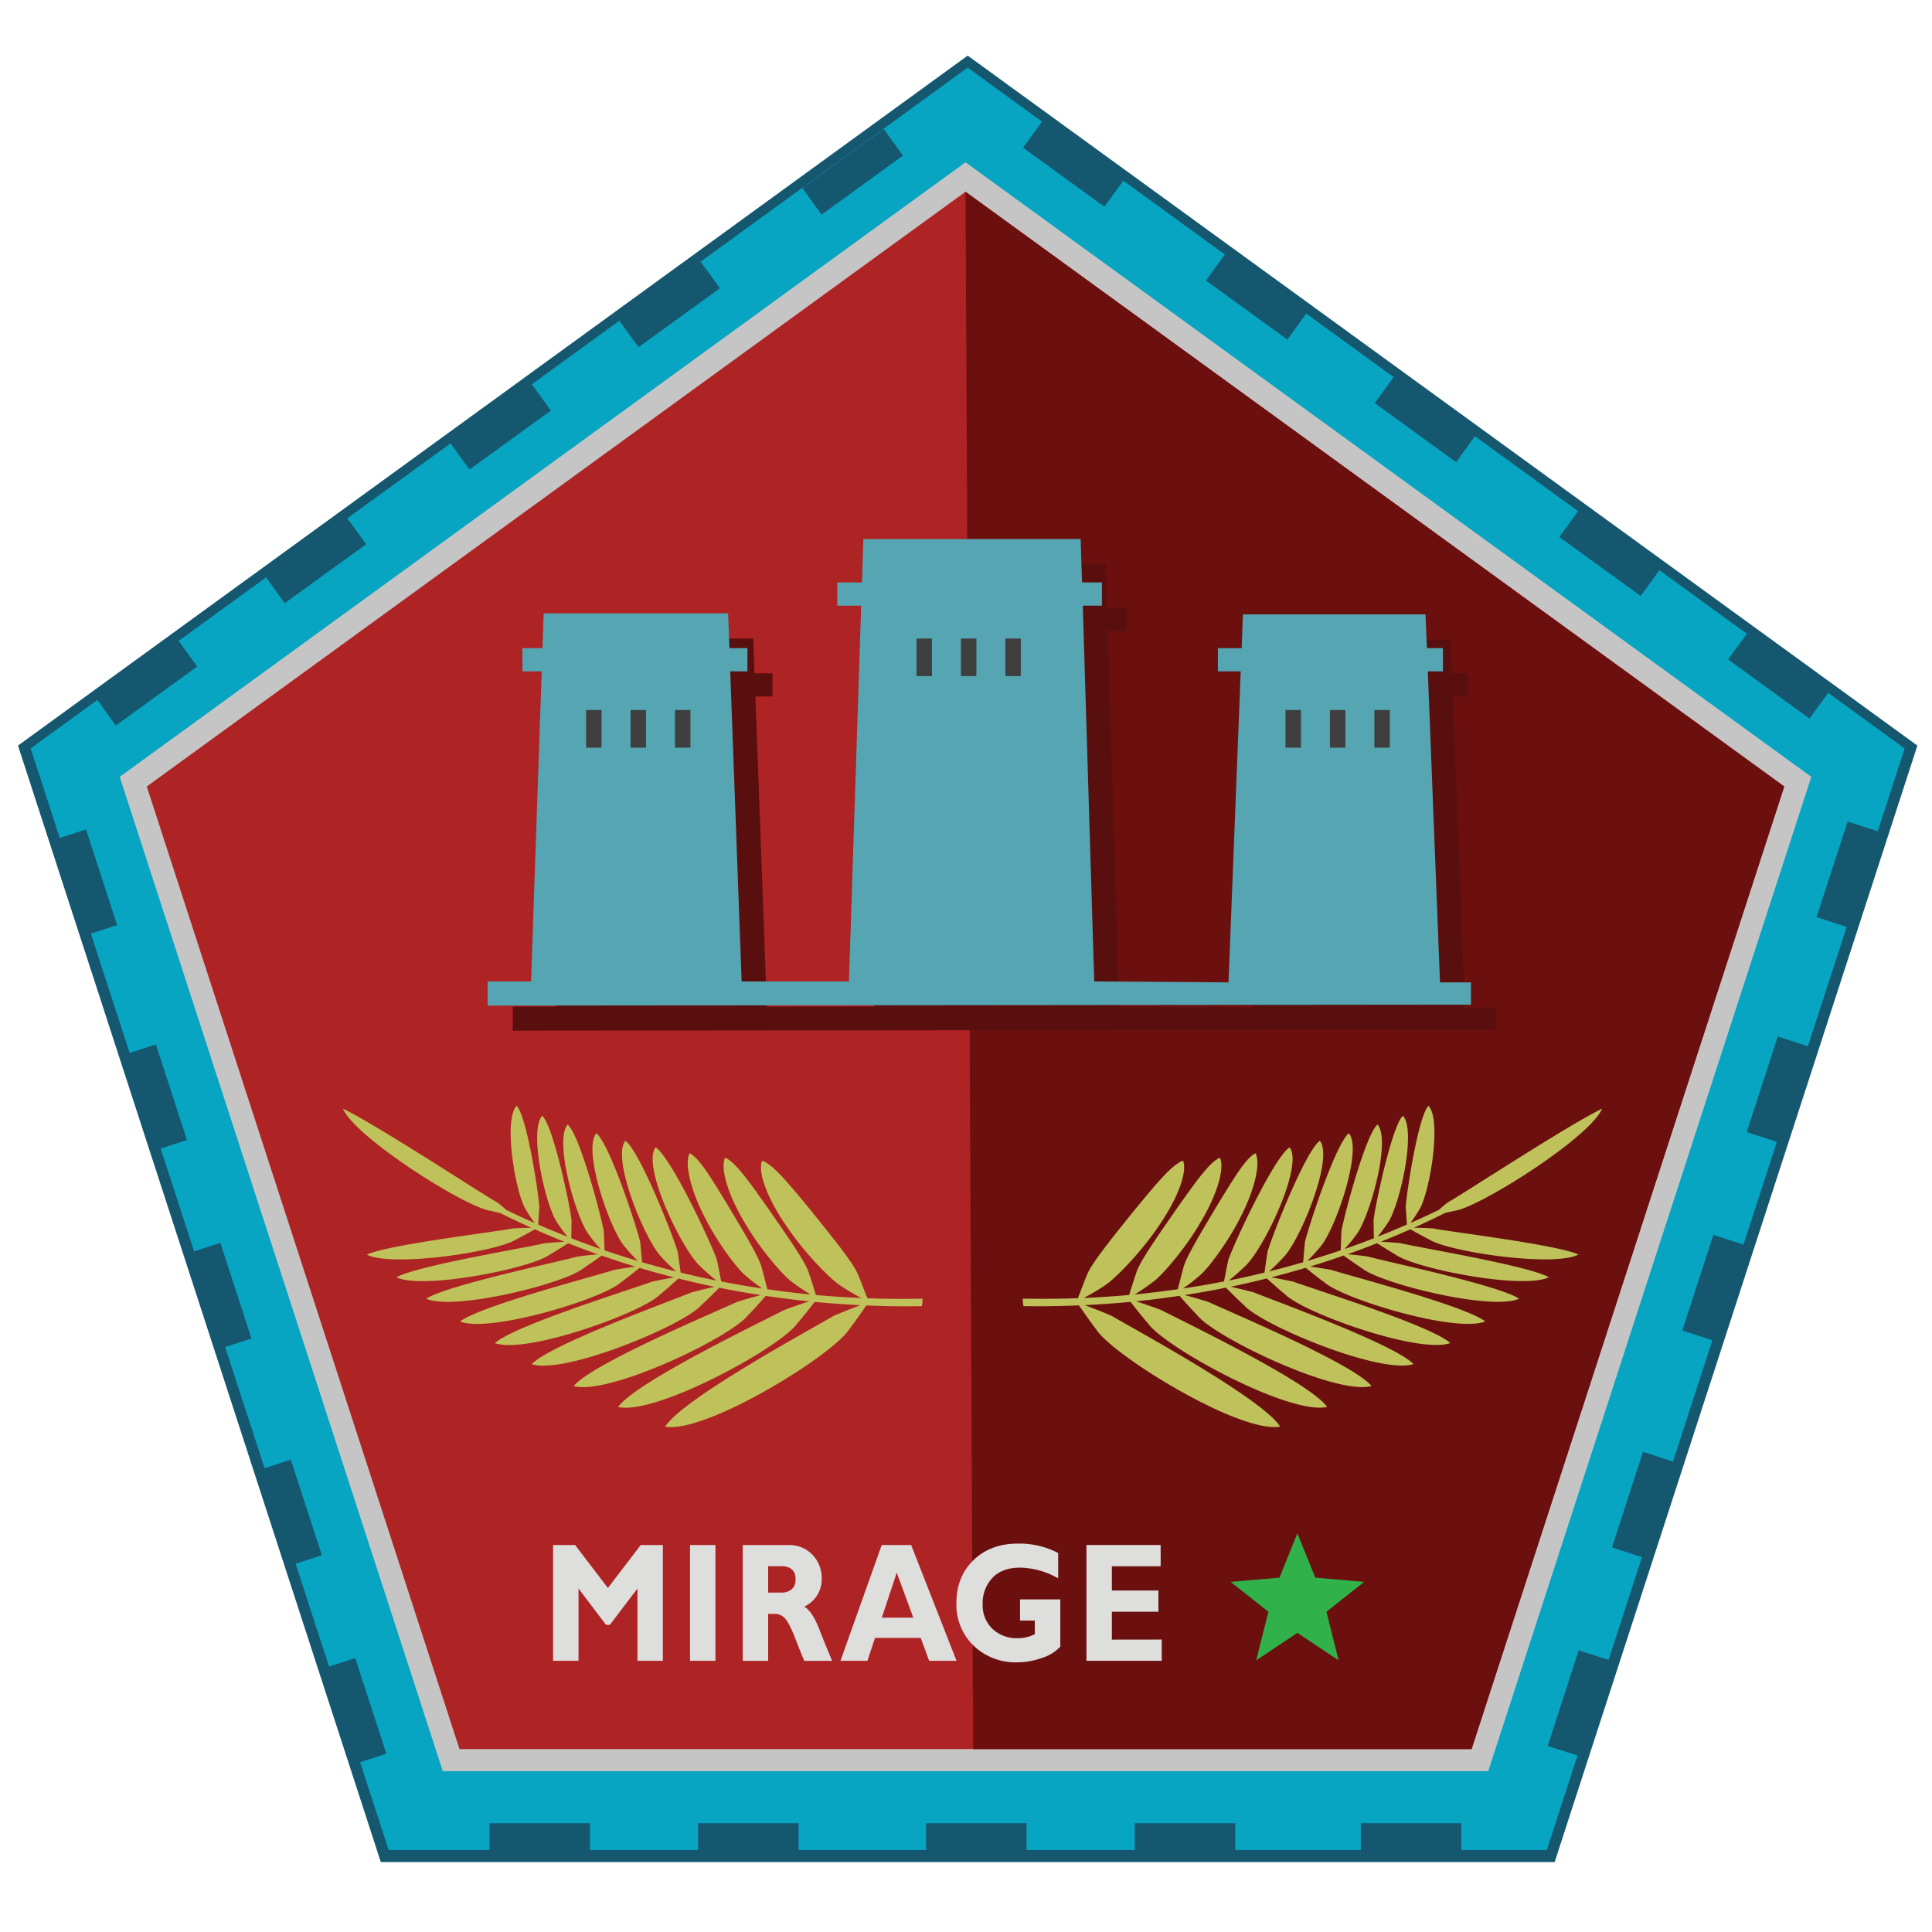
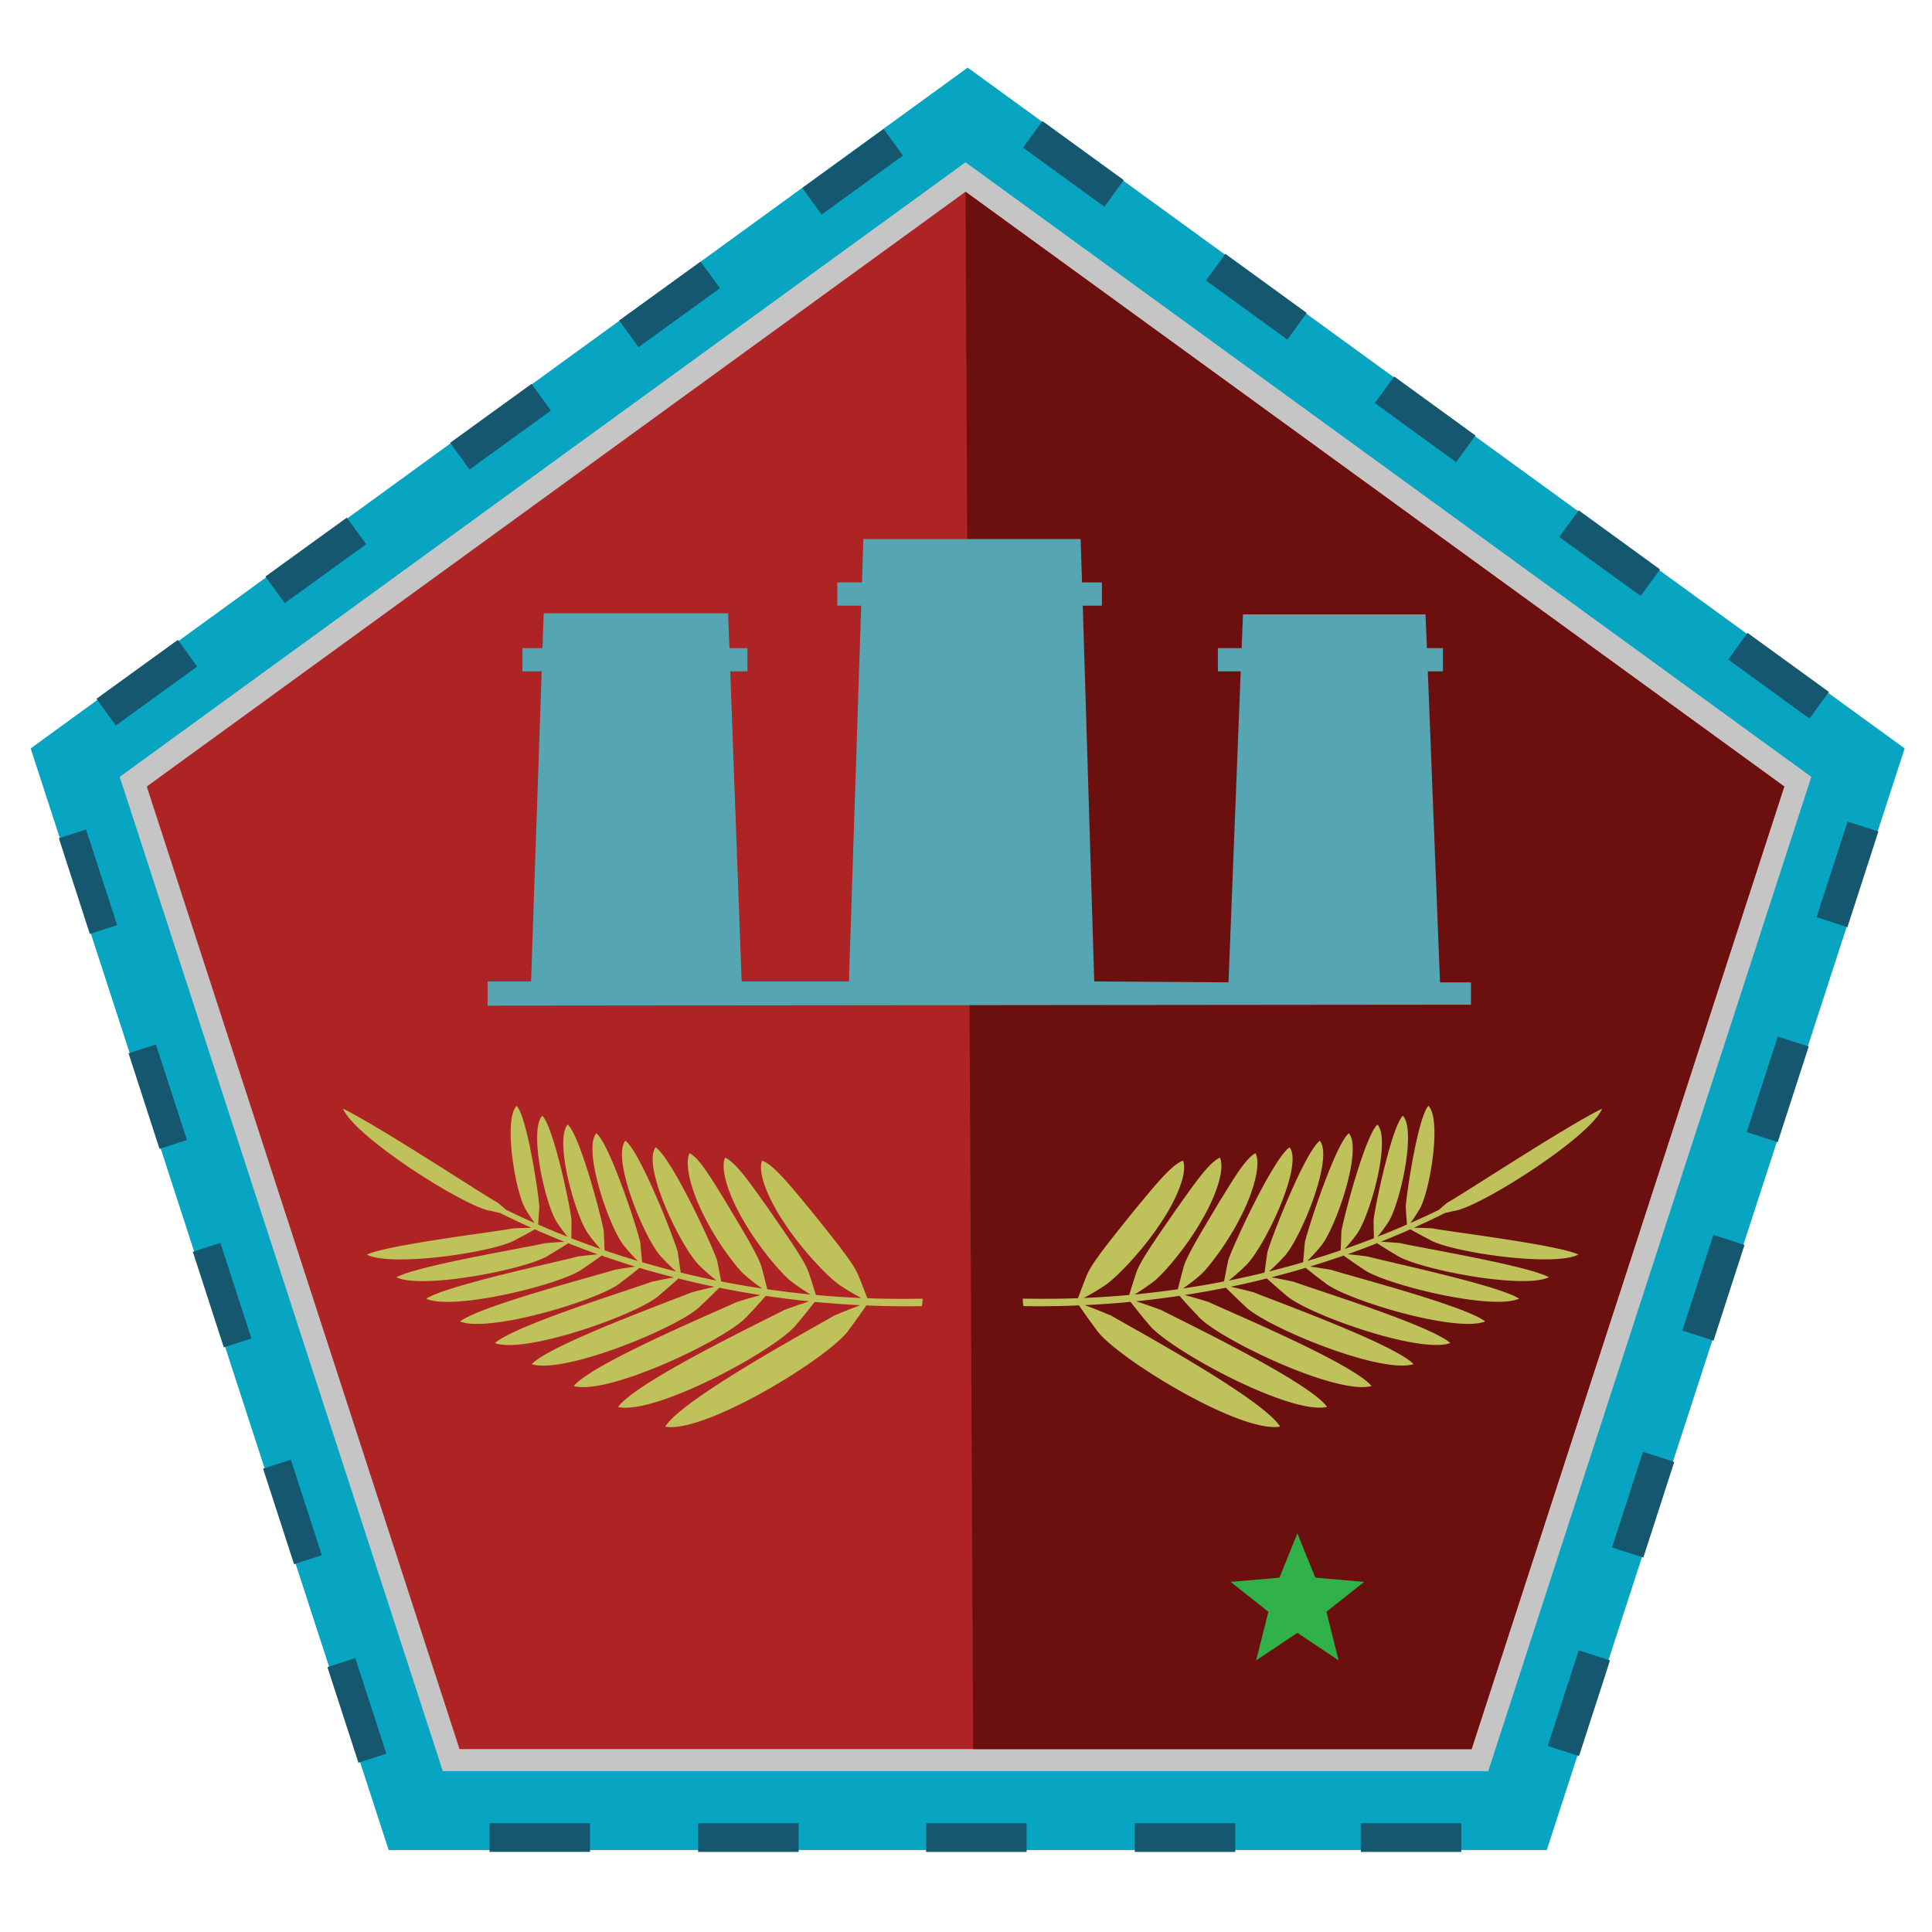
<svg xmlns="http://www.w3.org/2000/svg" width="32" height="32" fill="none">
-   <path fill="#15576F" fill-rule="evenodd" d="M16.028.921.298 12.349l6.009 18.492H25.75l6.008-18.492L16.028.921Z" clip-rule="evenodd" />
  <path fill="#07A5C2" fill-rule="evenodd" d="M16.028 1.12.508 12.396l5.929 18.246H25.62l5.927-18.246L16.028 1.12Z" clip-rule="evenodd" />
  <path fill="#15576F" fill-rule="evenodd" d="M8.108 30.673h1.665v-.545H8.108v.545Zm3.455.001h1.665v-.546h-1.665v.546Zm3.776 0h1.665v-.546h-1.665v.546Zm3.456 0h1.665v-.546h-1.665v.546Zm3.744 0h1.665v-.546h-1.665v.546Zm3.096-1.756.519.167.513-1.584-.52-.167-.512 1.584Zm1.064-3.288.52.168.512-1.584-.52-.168-.512 1.584Zm1.163-3.593.52.168.512-1.584-.519-.169-.513 1.585Zm1.064-3.287.519.167.513-1.584-.519-.167-.513 1.584Zm1.665-5.146-.512 1.584.52.169.513-1.585-.521-.168ZM5.423 27.613l.514 1.584.519-.169-.513-1.584-.52.169Zm-1.066-3.288.514 1.584.52-.169-.513-1.583-.521.168Zm-1.163-3.591.513 1.583.52-.168-.514-1.584-.519.169Zm-1.065-3.288.513 1.583.519-.168-.513-1.583-.519.168ZM.975 13.884l.513 1.585.52-.169-.513-1.584-.52.168Zm2.291-2.844-.32-.442-1.348.976.32.443 1.348-.977Zm2.799-2.026-.32-.441-1.349.976.32.441 1.349-.976Zm2.739-2.656-1.348.976.32.443L9.125 6.8l-.321-.442Zm2.8-2.025-1.349.976.321.442 1.349-.977-.321-.441Zm1.685-1.219.32.442 1.349-.976-.321-.443-1.348.977Zm15.655 7.368-.32.441 1.347.979.321-.442-1.348-.978Zm-1.449-1.051-1.347-.979-.321.442 1.348.977.32-.44Zm-4.724-2.755 1.347.979.32-.442-1.347-.978-.32.441Zm-2.796-2.03 1.348.979.32-.442-1.348-.979-.32.442Zm-3.03-2.201 1.347.979.321-.441-1.347-.978-.321.44Z" clip-rule="evenodd" />
  <path fill="#07A5C2" fill-rule="evenodd" d="M15.992 1.825 1.076 12.663l5.697 17.535h18.438l5.698-17.535L15.992 1.825Z" clip-rule="evenodd" />
  <path fill="#C6C5C5" fill-rule="evenodd" d="M15.992 2.688 1.983 12.867l5.351 16.469H24.65l5.351-16.469L15.992 2.688Z" clip-rule="evenodd" />
  <path fill="#AE2324" fill-rule="evenodd" d="M15.992 3.176 2.431 13.027l5.18 15.944h16.763l5.179-15.944-13.561-9.851Z" clip-rule="evenodd" />
  <path fill="#6B100F" fill-rule="evenodd" d="m15.992 3.176.127 25.795h8.255l5.179-15.944-13.561-9.851Z" clip-rule="evenodd" />
-   <path fill="#DEDEDD" d="m10.069 26.302.543-.711h.367v1.917h-.421v-1.197l-.457.602h-.063l-.456-.602v1.197h-.421v-1.917h.365l.543.711Zm1.781-.711v1.917h-.421v-1.917h.421Zm.451 0h.756a.53.53 0 0 1 .399.16.55.55 0 0 1 .154.392.498.498 0 0 1-.291.469c.084.043.166.161.243.353.075.192.149.374.221.544h-.462a9.823 9.823 0 0 1-.144-.36c-.069-.178-.128-.292-.176-.343a.218.218 0 0 0-.157-.075h-.121v.778h-.421v-1.918h-.001Zm.422.35v.437h.223a.242.242 0 0 0 .169-.057c.042-.037.062-.092.062-.162 0-.146-.08-.218-.241-.218h-.213Zm2.369-.35.751 1.917h-.453l-.14-.379h-.757l-.126.379h-.446l.683-1.917h.488Zm.035 1.203-.274-.745-.248.745h.522Zm2.4-1.071v.42a1.314 1.314 0 0 0-.632-.178c-.198 0-.352.058-.458.17a.61.61 0 0 0-.161.434.54.54 0 0 0 .161.409.583.583 0 0 0 .423.156.629.629 0 0 0 .28-.067v-.225h-.245v-.351h.667v.783a.714.714 0 0 1-.305.187 1.222 1.222 0 0 1-.407.072 1 1 0 0 1-.725-.276.943.943 0 0 1-.284-.704c0-.292.094-.528.284-.713.189-.183.434-.273.735-.273a1.38 1.38 0 0 1 .667.156Zm1.715 1.433v.352h-1.247v-1.917h1.229v.351h-.808v.402h.771v.352h-.771v.461l.826-.001Z" />
  <path fill="#30B14A" fill-rule="evenodd" d="m22.595 26.201-.809-.07-.297-.734-.297.734-.809.07.626.495-.203.805.683-.456.683.456-.202-.805.625-.495Z" clip-rule="evenodd" />
-   <path fill="#5A0F0F" fill-rule="evenodd" d="m24.267 16.688-.203-5.153h.251v-.383h-.266l-.021-.56h-3.024l-.023.56h-.394v.383h.379l-.202 5.153-2.224-.016-.191-6.224h.318v-.385h-.329l-.022-.718h-3.6l-.024.718h-.408v.385h.395l-.203 6.224h-1.775l-.189-5.137h.284v-.383h-.299l-.021-.576H9.42l-.019.576h-.333v.383h.32l-.176 5.137h-.719v.399l16.287-.015v-.368h-.513Z" clip-rule="evenodd" />
  <path fill="#56A5B3" fill-rule="evenodd" d="m23.851 16.271-.202-5.151h.251v-.385h-.266l-.023-.559h-3.024l-.021.559h-.394v.385h.378l-.202 5.151-2.224-.015-.19-6.224h.317v-.385h-.329l-.023-.719H14.3l-.023.719h-.409v.385h.396l-.203 6.224h-1.777l-.189-5.136h.285v-.385h-.298l-.022-.576H9.005l-.02.576h-.332v.385h.319l-.176 5.136h-.72v.4l16.288-.016v-.369h-.513Z" clip-rule="evenodd" />
-   <path fill="#3F3F3F" fill-rule="evenodd" d="M9.708 12.384h.256v-.624h-.256v.624Zm1.472 0h.256v-.624h-.256v.624Zm-.736 0h.256v-.624h-.256v.624Zm4.736-1.185h.256v-.623h-.256v.623Zm1.472 0h.256v-.623h-.256v.623Zm-.736 0h.256v-.623h-.256v.623Zm5.376 1.185h.256v-.624h-.256v.624Zm1.472-.624v.624h.256v-.624h-.256Zm-.736.624h.256v-.624h-.256v.624Z" clip-rule="evenodd" />
  <path fill="#BFC25A" fill-rule="evenodd" d="M14.208 21.103c-.086-.204-.457-.653-.777-1.054-.333-.401-.615-.758-.808-.825-.078.187.09.63.394 1.07.291.438.719.875.884.986.12.084.265.166.364.219-.25-.011-.501-.027-.751-.05-.029-.093-.086-.276-.125-.388-.071-.2-.393-.648-.669-1.05-.288-.404-.532-.762-.71-.836-.083.179.05.615.311 1.053.25.436.626.872.775.988.106.084.237.169.328.225a17.009 17.009 0 0 1-.715-.087c-.023-.089-.066-.267-.098-.375-.057-.194-.332-.638-.569-1.038-.247-.402-.457-.761-.62-.84-.086.171.015.599.236 1.031.209.43.54.863.673.981.095.085.211.172.293.228a12.83 12.83 0 0 1-.679-.117c-.017-.087-.049-.258-.071-.361-.147-.393-.774-1.709-1.015-1.859-.238.308.449 1.721.747 1.977.083.084.187.171.26.229a14.877 14.877 0 0 1-.592-.132c-.012-.084-.034-.248-.05-.35-.12-.379-.642-1.677-.866-1.833-.238.295.34 1.68.608 1.936.075.084.168.17.233.229-.189-.048-.377-.1-.564-.153l-.031-.337c-.093-.366-.521-1.64-.727-1.8-.236.28.238 1.632.48 1.889.066.083.148.168.208.226-.186-.055-.37-.113-.552-.176-.003-.077-.007-.229-.013-.32-.068-.354-.407-1.6-.597-1.763-.234.268.146 1.584.361 1.838.057.081.13.164.182.223a16.387 16.387 0 0 1-.483-.177c0-.076.004-.22.003-.309-.046-.344-.31-1.559-.485-1.721-.231.255.066 1.536.258 1.785.05.079.114.162.162.219a10.853 10.853 0 0 1-.487-.202c.004-.072.015-.208.019-.295-.026-.328-.215-1.508-.376-1.672-.229.241-.011 1.485.158 1.729.043.076.1.157.141.213a11.182 11.182 0 0 1-.473-.219 5.201 5.201 0 0 0-.139-.118c-.228-.121-1.946-1.255-2.563-1.557.203.483 2.064 1.655 2.453 1.693.042.012.094.023.145.033.172.086.347.168.522.247-.082.001-.2.003-.309.011-.293.058-2.064.269-2.416.433.406.214 2.155-.045 2.472-.25.094-.047.237-.127.311-.168.163.072.326.141.49.206a11.56 11.56 0 0 0-.322.023c-.304.073-2.115.372-2.461.565.431.209 2.219-.145 2.534-.372.095-.054.238-.146.312-.192.162.064.324.125.487.183-.089.009-.218.021-.336.038-.313.087-2.165.476-2.504.698.458.206 2.286-.25 2.596-.499.095-.062.239-.163.311-.215.185.064.37.125.557.182-.093.013-.229.032-.351.055-.325.104-2.22.597-2.552.854.486.196 2.357-.372 2.664-.648.095-.067.237-.182.309-.24.189.057.379.109.569.157-.097.019-.239.044-.367.073-.33.123-2.273.724-2.598 1.016.517.188 2.43-.5 2.733-.802a9.22 9.22 0 0 0 .307-.268c.199.05.397.096.597.137-.101.023-.249.058-.383.094-.34.142-2.329.859-2.645 1.188.548.175 2.506-.64 2.804-.972.095-.085.234-.225.304-.294.227.046.455.086.683.122-.105.029-.261.071-.4.117-.353.166-2.392 1.019-2.695 1.39.585.159 2.592-.805 2.883-1.168.094-.094.231-.25.299-.326.239.035.479.066.72.09-.11.035-.274.091-.42.146-.364.191-2.454 1.191-2.746 1.604.625.142 2.682-.984 2.964-1.38.092-.105.227-.276.292-.36.252.023.505.042.757.054a9.67 9.67 0 0 0-.439.175c-.375.221-2.517 1.381-2.794 1.837.669.119 2.775-1.183 3.047-1.612.09-.116.221-.305.284-.396.307.013.614.018.921.012.004-.03.01-.072.011-.124-.306.006-.61.004-.914-.007-.039-.095-.11-.285-.159-.4Zm9.875-1.047c.389-.038 2.25-1.21 2.453-1.693-.617.302-2.336 1.436-2.564 1.557-.049.04-.098.082-.138.118-.156.077-.314.149-.473.219.041-.056.098-.137.141-.213.168-.243.387-1.487.158-1.729-.161.164-.351 1.344-.377 1.673l.02.294c-.161.071-.323.139-.486.202.046-.057.111-.14.162-.219.191-.249.489-1.53.258-1.785-.175.162-.438 1.377-.486 1.721 0 .089.003.232.005.309-.161.061-.322.121-.484.177.053-.059.125-.142.183-.223.215-.254.594-1.57.361-1.838-.19.163-.529 1.409-.598 1.763-.004.092-.008.243-.012.32-.183.063-.367.121-.553.176.059-.058.142-.143.208-.226.242-.257.716-1.608.481-1.889-.206.16-.634 1.434-.728 1.8-.01.098-.022.255-.03.337a18.87 18.87 0 0 1-.565.153c.066-.06.158-.146.233-.229.268-.256.846-1.641.609-1.936-.224.156-.747 1.454-.866 1.833-.017.102-.038.266-.051.35-.196.048-.394.093-.592.132.073-.058.176-.145.261-.229.298-.256.985-1.669.747-1.977-.241.15-.868 1.467-1.014 1.859-.023.104-.055.274-.072.361-.226.045-.452.084-.679.117.081-.056.198-.143.292-.228.133-.118.463-.552.674-.981.22-.433.321-.86.235-1.031-.164.079-.373.438-.621.84-.237.4-.512.844-.569 1.038-.03.108-.075.286-.098.375-.238.034-.476.063-.715.087a3.9 3.9 0 0 0 .327-.225c.149-.116.526-.553.775-.988.26-.438.394-.874.311-1.053-.178.074-.422.432-.71.836-.277.401-.598.85-.669 1.05-.039.111-.095.295-.125.388-.25.022-.501.039-.752.05.1-.053.245-.135.365-.219.166-.111.593-.547.885-.986.304-.44.471-.884.395-1.07-.193.067-.476.424-.809.825-.32.4-.69.85-.777 1.054-.048.115-.119.306-.155.399-.305.011-.609.013-.914.007a.858.858 0 0 0 .011.124c.307.006.613.001.92-.012.063.091.193.279.284.396.272.43 2.378 1.731 3.047 1.612-.277-.456-2.419-1.616-2.795-1.837a11.005 11.005 0 0 0-.439-.175c.253-.012.506-.03.757-.054.066.084.2.255.292.36.283.396 2.338 1.521 2.964 1.38-.292-.413-2.38-1.413-2.746-1.604-.146-.055-.309-.11-.419-.146.24-.023.48-.055.72-.09.067.076.206.232.299.326.292.363 2.298 1.327 2.882 1.168-.304-.371-2.342-1.224-2.695-1.39-.139-.046-.295-.088-.401-.117.229-.036.457-.076.684-.122.069.069.21.209.304.294.299.332 2.256 1.146 2.804.972-.315-.329-2.303-1.047-2.645-1.188-.133-.036-.281-.07-.382-.094.2-.041.398-.087.596-.137.071.063.212.19.308.268.303.302 2.217.989 2.732.802-.325-.292-2.268-.893-2.598-1.016-.128-.029-.27-.055-.366-.073.19-.048.379-.101.569-.157.071.059.214.173.309.24.307.276 2.177.845 2.664.648-.332-.258-2.227-.75-2.551-.854a10.235 10.235 0 0 0-.351-.055c.187-.057.372-.117.556-.182.073.052.216.153.312.215.309.249 2.137.705 2.595.499-.34-.223-2.191-.611-2.505-.698-.118-.018-.247-.029-.335-.038.163-.058.326-.118.487-.183.073.047.217.139.312.192.315.228 2.104.581 2.534.372-.346-.193-2.158-.492-2.461-.565a6.97 6.97 0 0 0-.323-.023c.165-.065.328-.134.49-.206.073.041.217.121.312.168.316.205 2.065.464 2.472.25-.352-.163-2.123-.375-2.416-.433a6.302 6.302 0 0 0-.309-.011c.175-.079.349-.161.522-.247.047-.009.1-.021.142-.032Z" clip-rule="evenodd" />
</svg>